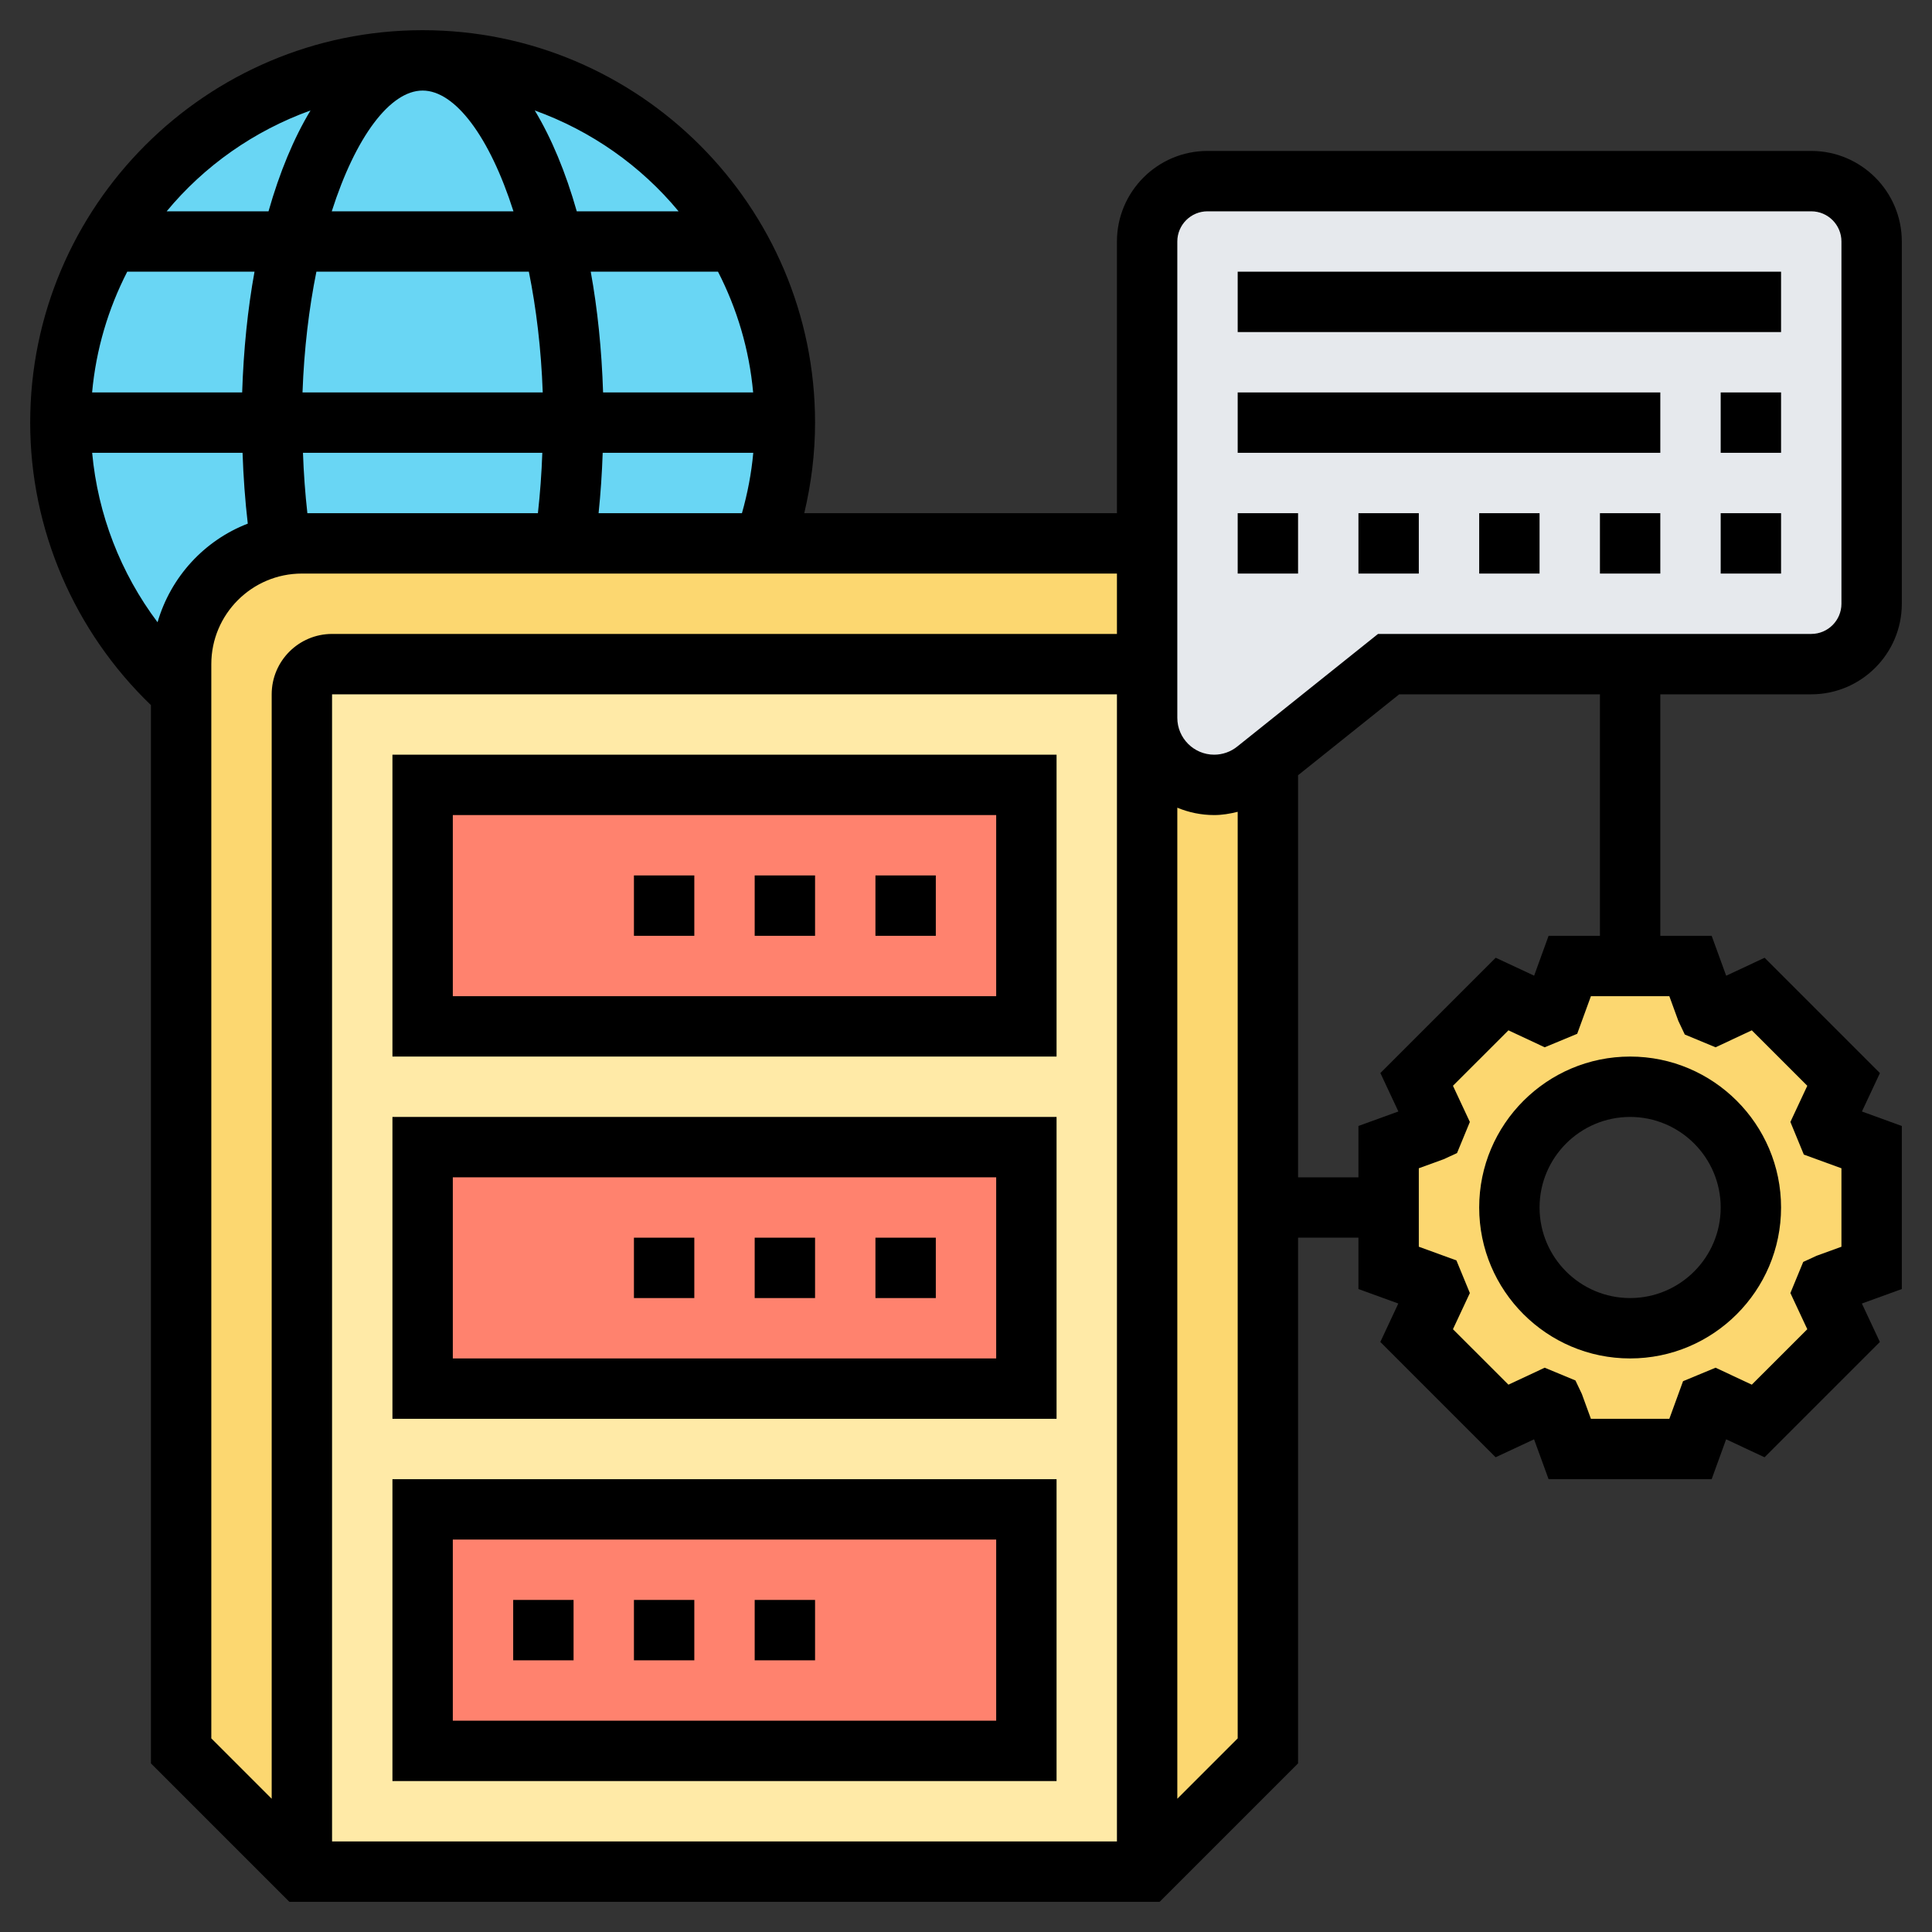
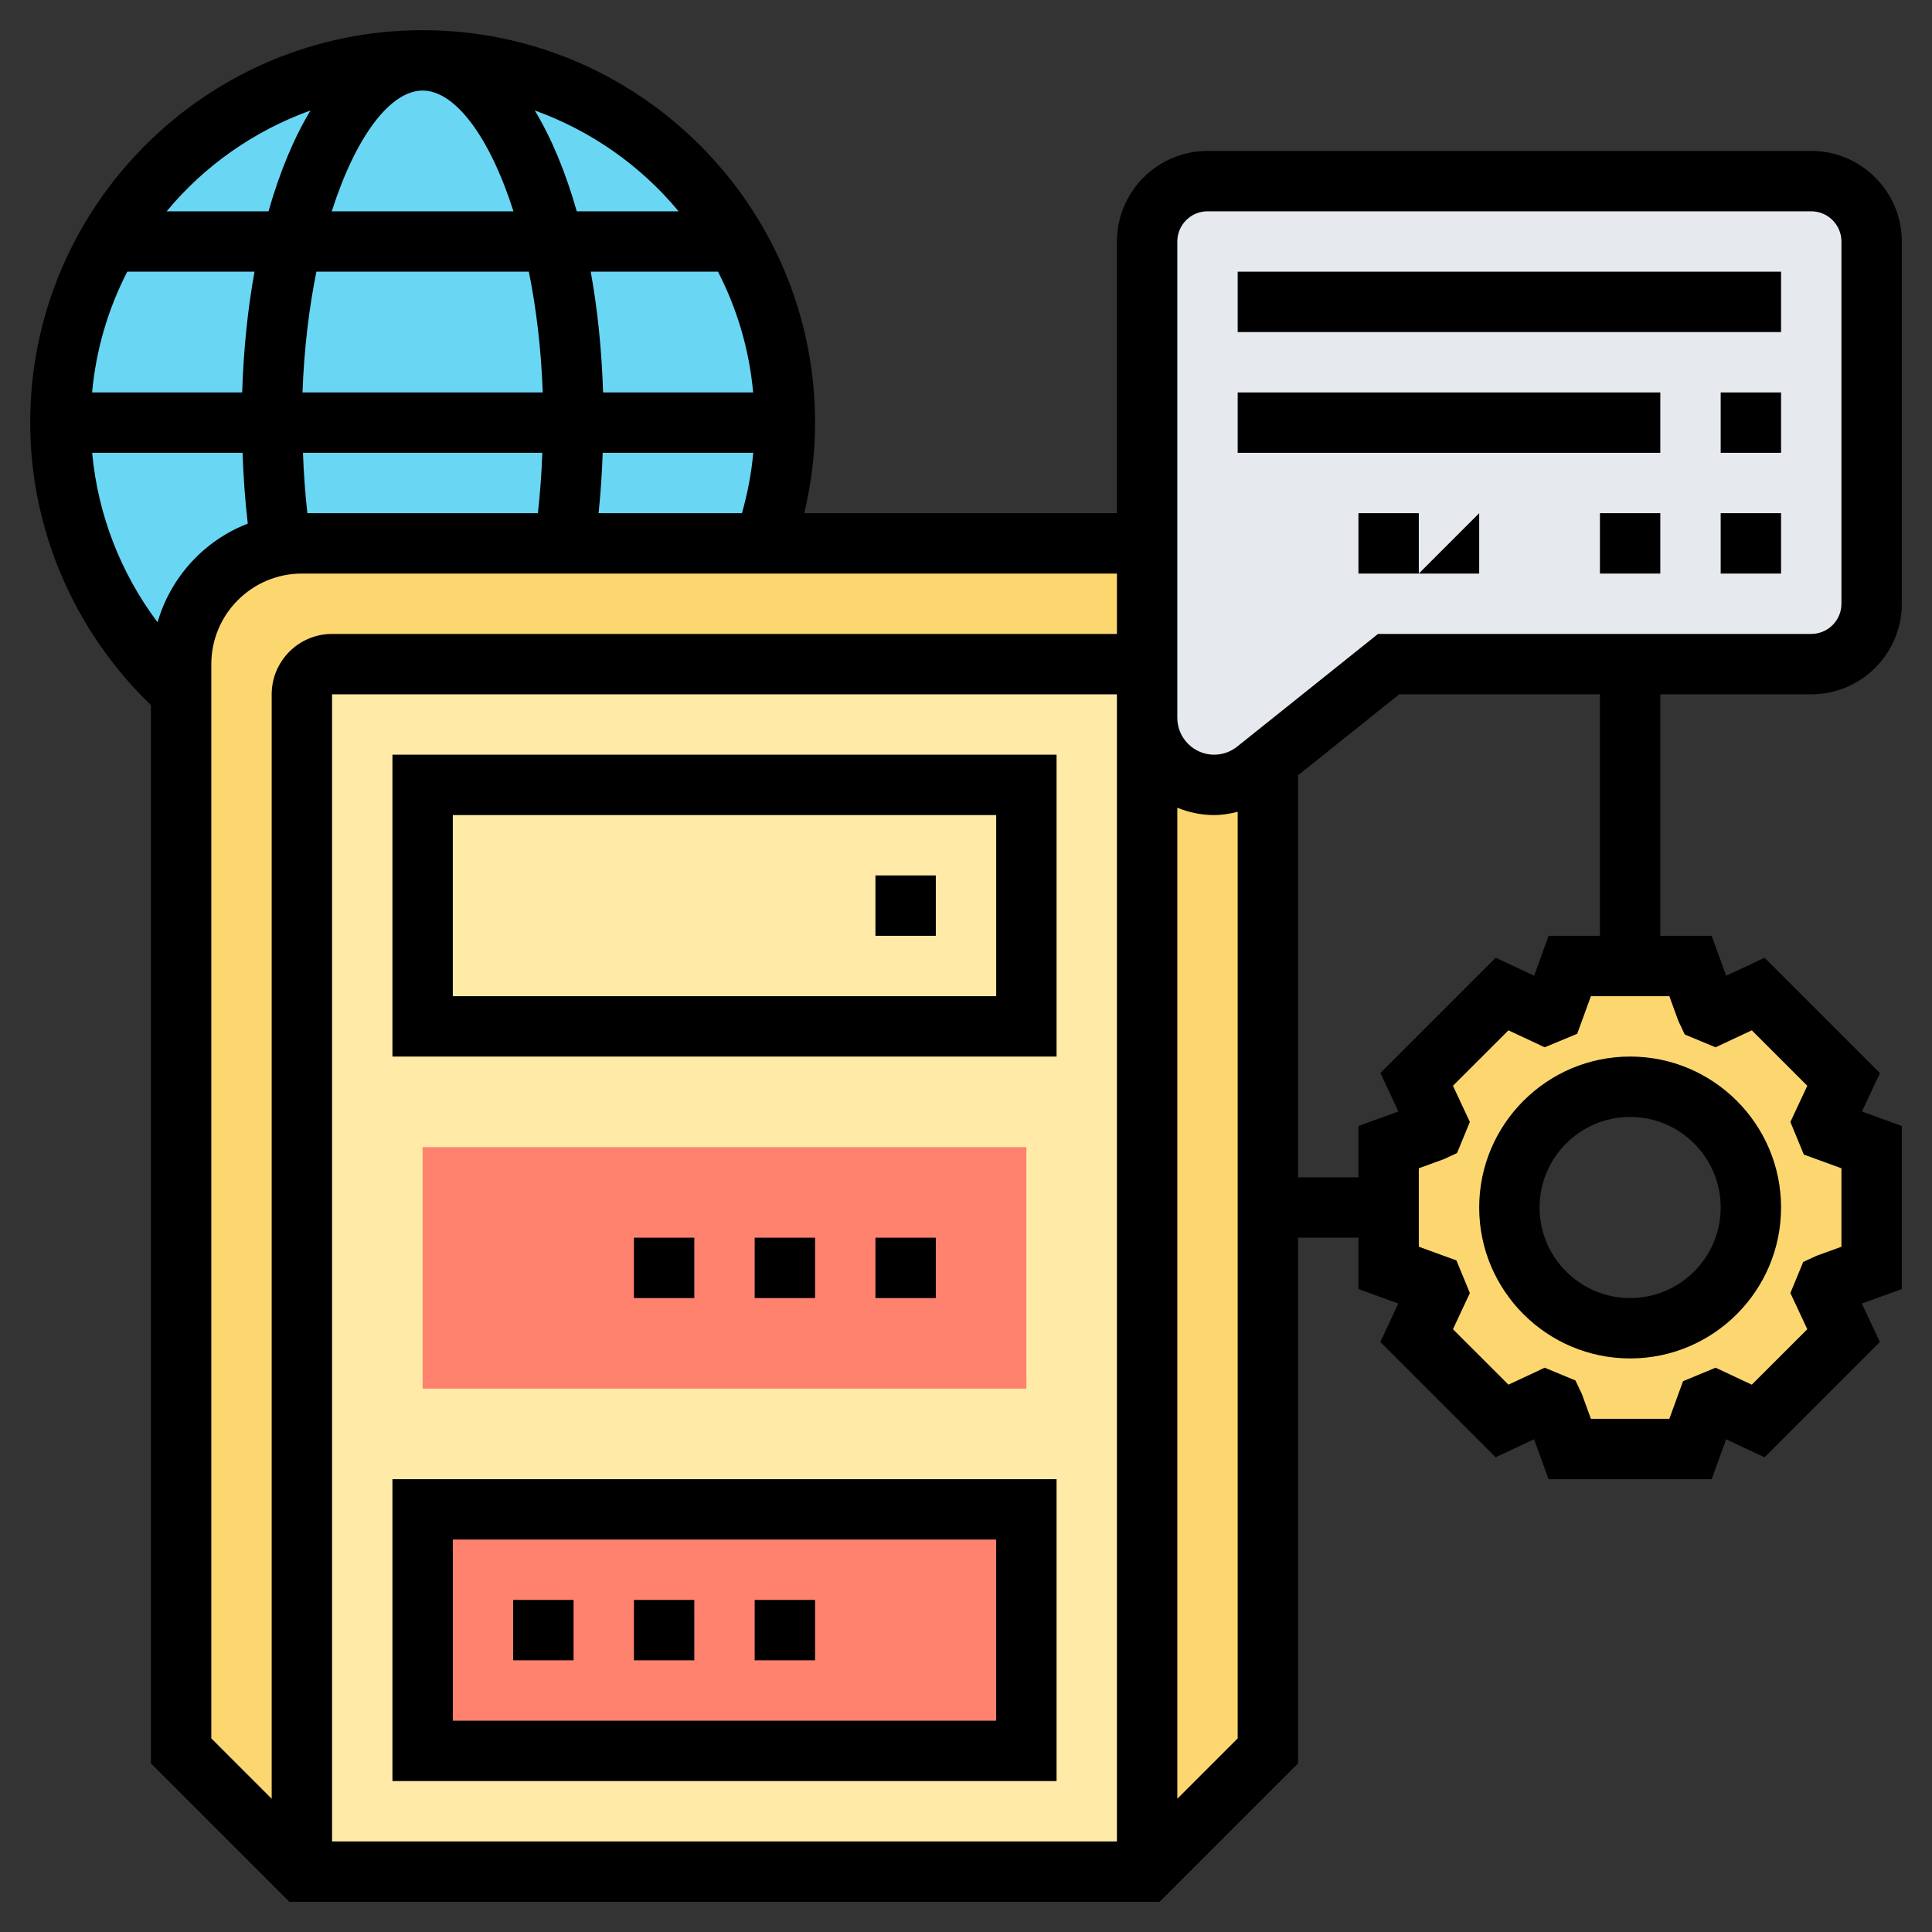
<svg xmlns="http://www.w3.org/2000/svg" id="Layer_5" height="512" viewBox="0 0 64 64" width="512">
  <rect x="0" y="0" width="64" height="64" fill="#333333" stroke="none" />
  <g>
    <g>
      <g>
        <path d="m24.39 7.99c-2.07-3.58-5.95-5.99-10.39-5.99s-8.32 2.41-10.39 5.99c-1.03 1.77-1.61 3.82-1.61 6.01 0 3.55 1.54 6.75 4 8.94v-.94c0-1.97 1.42-3.6 3.29-3.93.23-.05.47-.07.71-.07 3.839 0 11.525.001 15.32 0 .44-1.25.68-2.6.68-4 0-2.19-.58-4.24-1.61-6.01z" fill="#69d6f4" />
      </g>
      <g>
        <path d="m62 38v4l-1.48.54c-.04.09-.07.19-.11.28l.66 1.42-2.83 2.83-1.42-.66c-.09.04-.19.07-.28.11l-.54 1.48h-4l-.54-1.48c-.09-.04-.19-.07-.28-.11l-1.42.66-2.83-2.83.66-1.42c-.04-.09-.07-.19-.11-.28l-1.48-.54v-2-2l1.48-.54c.04-.09.07-.19.11-.28l-.66-1.42 2.83-2.83 1.42.66c.09-.04.19-.07.28-.11l.54-1.48h2 2l.54 1.48c.09.04.19.07.28.11l1.42-.66 2.83 2.83-.66 1.42c.04.09.07.19.11.28zm-4 2c0-2.21-1.79-4-4-4s-4 1.79-4 4 1.79 4 4 4 4-1.79 4-4z" fill="#fcd770" />
      </g>
      <g>
        <path d="m38 18v4h-27c-.55 0-1 .45-1 1v39l-4-4v-35.06-.94c0-1.97 1.42-3.6 3.29-3.93.23-.05.47-.07.71-.07h8.72 6.6z" fill="#fcd770" />
      </g>
      <g>
        <path d="m40.22 26c.51 0 .99-.17 1.39-.49l.39-.31v14.8 18l-4 4v-38.22c0 1.23.99 2.22 2.22 2.22z" fill="#fcd770" />
      </g>
      <g>
        <path d="m38 23.78v38.22h-28v-39c0-.55.45-1 1-1h27z" fill="#ffeaa7" />
      </g>
      <g>
        <path d="m14 50h20v8h-20z" fill="#ff826e" />
      </g>
      <g>
        <path d="m14 38h20v8h-20z" fill="#ff826e" />
      </g>
      <g>
-         <path d="m14 26h20v8h-20z" fill="#ff826e" />
-       </g>
+         </g>
      <g>
        <path d="m62 8v12c0 1.1-.9 2-2 2h-6-8l-4 3.2-.39.31c-.4.32-.88.49-1.39.49-1.23 0-2.22-.99-2.22-2.22v-1.78-4-10c0-1.1.9-2 2-2h20c1.1 0 2 .9 2 2z" fill="#e6e9ed" />
      </g>
    </g>
    <g>
      <path d="m35 25h-22v10h22zm-2 8h-18v-6h18z" />
-       <path d="m25 29h2v2h-2z" />
-       <path d="m21 29h2v2h-2z" />
      <path d="m29 29h2v2h-2z" />
      <path d="m35 49h-22v10h22zm-2 8h-18v-6h18z" />
      <path d="m17 53h2v2h-2z" />
      <path d="m25 53h2v2h-2z" />
      <path d="m21 53h2v2h-2z" />
-       <path d="m35 37h-22v10h22zm-2 8h-18v-6h18z" />
      <path d="m25 41h2v2h-2z" />
      <path d="m21 41h2v2h-2z" />
      <path d="m29 41h2v2h-2z" />
      <path d="m49 40c0 2.757 2.243 5 5 5s5-2.243 5-5-2.243-5-5-5-5 2.243-5 5zm5-3c1.654 0 3 1.346 3 3s-1.346 3-3 3-3-1.346-3-3 1.346-3 3-3z" />
      <path d="m60 23c1.654 0 3-1.346 3-3v-12c0-1.654-1.346-3-3-3h-20c-1.654 0-3 1.346-3 3v9h-10.358c.232-.979.358-1.982.358-3 0-7.168-5.832-13-13-13s-13 5.832-13 13c0 3.536 1.46 6.913 4 9.358v35.056l4.586 4.586h28.828l4.586-4.586v-17.414h2v1.701l1.321.48-.596 1.273 3.82 3.82 1.273-.595.481 1.321h5.402l.479-1.321 1.273.595 3.82-3.82-.596-1.273 1.323-.48v-5.401l-1.321-.48.596-1.273-3.82-3.82-1.273.595-.481-1.322h-1.701v-8zm-21-15c0-.551.448-1 1-1h20c.552 0 1 .449 1 1v12c0 .551-.448 1-1 1h-14.351l-4.666 3.732c-.215.173-.486.268-.762.268-.673 0-1.221-.548-1.221-1.221v-2.779zm-2 15.779v37.221h-26v-38h26zm-17.171-6.779c.068-.657.113-1.323.136-2h4.988c-.061.679-.19 1.346-.375 2zm-16.778-4c.13-1.43.537-2.779 1.164-4h4.216c-.225 1.237-.363 2.581-.409 4zm7.43-4h7.038c.244 1.209.408 2.553.46 4h-7.958c.052-1.447.216-2.791.46-4zm3.519-6c1.075 0 2.22 1.527 3.009 4h-6.019c.79-2.473 1.935-4 3.01-4zm10.949 10h-4.971c-.046-1.419-.184-2.763-.409-4h4.216c.627 1.221 1.035 2.57 1.164 4zm-14.767 4c-.073-.654-.122-1.32-.146-2h7.929c-.024.678-.073 1.344-.146 2zm12.297-10h-3.373c-.368-1.295-.837-2.422-1.391-3.341 1.873.676 3.517 1.834 4.764 3.341zm-12.193-3.341c-.554.919-1.023 2.046-1.391 3.341h-3.374c1.247-1.507 2.891-2.665 4.765-3.341zm-7.233 11.341h4.982c.027.797.084 1.579.173 2.346-1.445.558-2.552 1.767-2.989 3.267-1.224-1.629-1.979-3.571-2.166-5.613zm3.947 7c0-1.654 1.346-3 3-3h27v2h-26c-1.103 0-2 .897-2 2v36.586l-2-2zm32 37.586v-32.83c.377.156.788.244 1.221.244.265 0 .525-.044.779-.108v30.694zm16.599-25.763.212.447 1.019.423 1.201-.562 1.838 1.837-.56 1.198.445 1.081 1.246.454v2.599l-.823.299-.443.204-.425 1.031.56 1.198-1.838 1.837-1.201-.562-1.077.447-.454 1.246h-2.598l-.3-.823-.212-.447-1.019-.423-1.201.562-1.838-1.837.56-1.198-.445-1.081-1.246-.454v-2.599l.823-.299.443-.204.425-1.031-.56-1.198 1.838-1.837 1.201.562 1.077-.447.454-1.246h2.598zm-2.599-2.823h-1.701l-.479 1.321-1.273-.595-3.82 3.82.596 1.273-1.323.48v1.701h-2v-13.319l3.351-2.681h6.649z" />
      <path d="m41 9h18v2h-18z" />
      <path d="m41 13h14v2h-14z" />
      <path d="m57 13h2v2h-2z" />
-       <path d="m49 17h2v2h-2z" />
+       <path d="m49 17v2h-2z" />
      <path d="m53 17h2v2h-2z" />
      <path d="m45 17h2v2h-2z" />
-       <path d="m41 17h2v2h-2z" />
      <path d="m57 17h2v2h-2z" />
    </g>
  </g>
</svg>